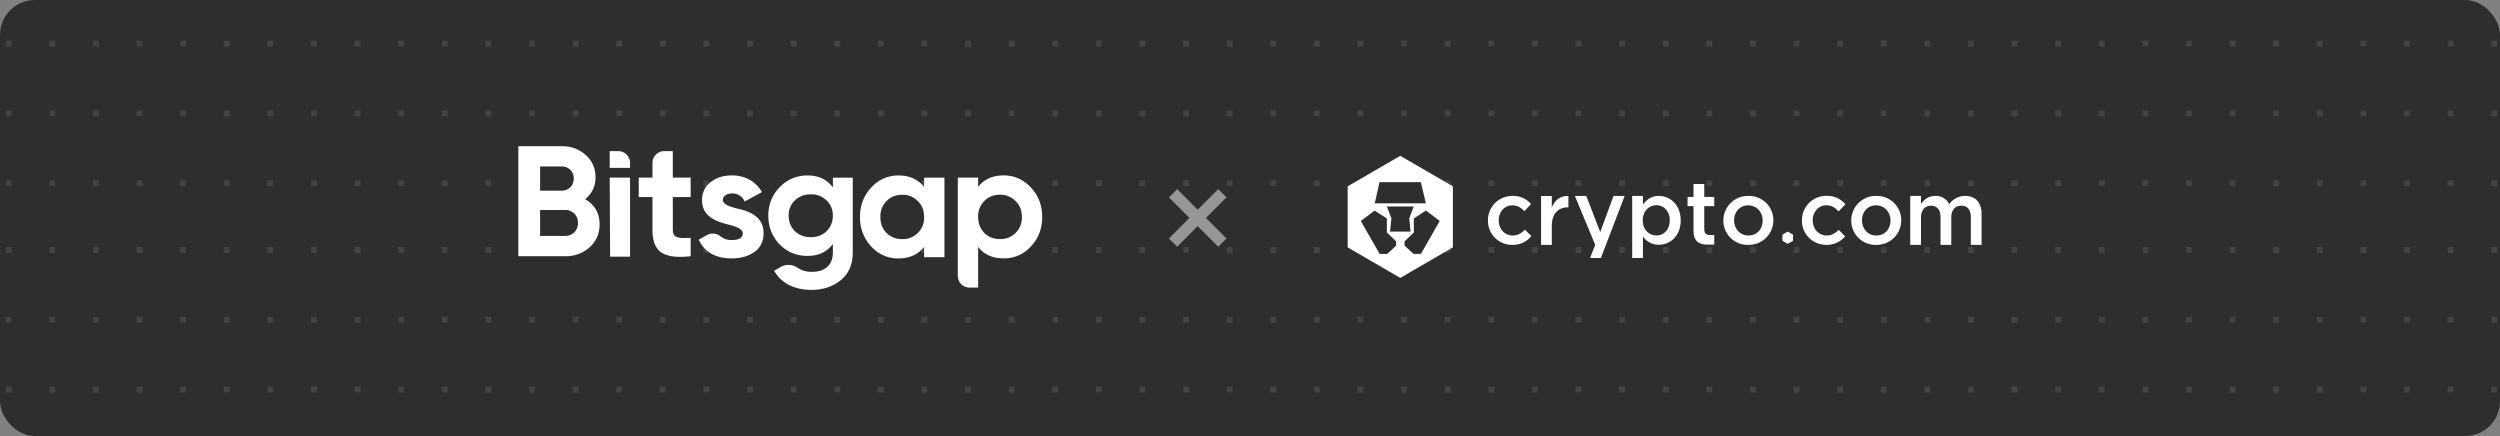
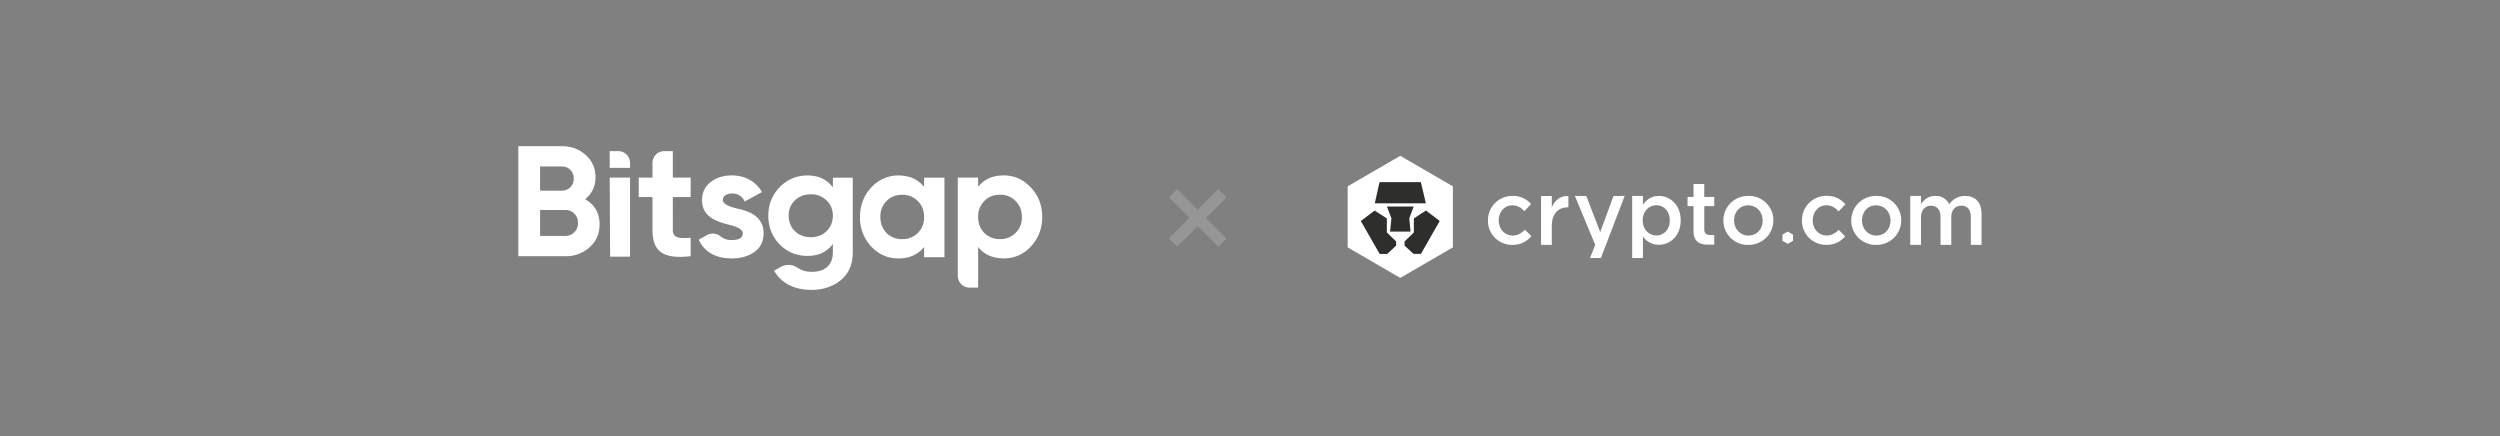
<svg xmlns="http://www.w3.org/2000/svg" fill="none" viewBox="0 0 860 150">
  <rect x="0" y="0" width="860" height="150" fill="#808080" stroke="none" />
  <g clip-path="url(#a)">
-     <rect width="860" height="150" rx="12" fill="#2E2E2D" />
-     <path d="M-86 14h-2v2h2v-2ZM-71 14h-2v2h2v-2ZM-58 14h2v2h-2v-2ZM-41 14h-2v2h2v-2ZM-28 14h2v2h-2v-2ZM-11 14h-2v2h2v-2ZM2 14h2v2H2v-2ZM19 14h-2v2h2v-2ZM32 14h2v2h-2v-2ZM49 14h-2v2h2v-2ZM62 14h2v2h-2v-2ZM79 14h-2v2h2v-2ZM92 14h2v2h-2v-2ZM109 14h-2v2h2v-2ZM122 14h2v2h-2v-2ZM139 14h-2v2h2v-2ZM152 14h2v2h-2v-2ZM169 14h-2v2h2v-2ZM182 14h2v2h-2v-2ZM199 14h-2v2h2v-2ZM212 14h2v2h-2v-2ZM229 14h-2v2h2v-2ZM242 14h2v2h-2v-2ZM259 14h-2v2h2v-2ZM272 14h2v2h-2v-2ZM289 14h-2v2h2v-2ZM302 14h2v2h-2v-2ZM319 14h-2v2h2v-2ZM332 14h2v2h-2v-2ZM349 14h-2v2h2v-2ZM362 14h2v2h-2v-2ZM379 14h-2v2h2v-2ZM392 14h2v2h-2v-2ZM409 14h-2v2h2v-2ZM422 14h2v2h-2v-2ZM439 14h-2v2h2v-2ZM452 14h2v2h-2v-2ZM469 14h-2v2h2v-2ZM482 14h2v2h-2v-2ZM499 14h-2v2h2v-2ZM512 14h2v2h-2v-2ZM529 14h-2v2h2v-2ZM542 14h2v2h-2v-2ZM559 14h-2v2h2v-2ZM572 14h2v2h-2v-2ZM589 14h-2v2h2v-2ZM602 14h2v2h-2v-2ZM619 14h-2v2h2v-2ZM632 14h2v2h-2v-2ZM649 14h-2v2h2v-2ZM662 14h2v2h-2v-2ZM679 14h-2v2h2v-2ZM692 14h2v2h-2v-2ZM709 14h-2v2h2v-2ZM722 14h2v2h-2v-2ZM739 14h-2v2h2v-2ZM752 14h2v2h-2v-2ZM769 14h-2v2h2v-2ZM782 14h2v2h-2v-2ZM799 14h-2v2h2v-2ZM812 14h2v2h-2v-2ZM829 14h-2v2h2v-2ZM842 14h2v2h-2v-2ZM859 14h-2v2h2v-2ZM872 14h2v2h-2v-2ZM889 14h-2v2h2v-2ZM902 14h2v2h-2v-2ZM919 14h-2v2h2v-2ZM932 14h2v2h-2v-2ZM949 14h-2v2h2v-2ZM-86 38h-2v2h2v-2ZM-71 38h-2v2h2v-2ZM-58 38h2v2h-2v-2ZM-41 38h-2v2h2v-2ZM-28 38h2v2h-2v-2ZM-11 38h-2v2h2v-2ZM2 38h2v2H2v-2ZM19 38h-2v2h2v-2ZM32 38h2v2h-2v-2ZM49 38h-2v2h2v-2ZM62 38h2v2h-2v-2ZM79 38h-2v2h2v-2ZM92 38h2v2h-2v-2ZM109 38h-2v2h2v-2ZM122 38h2v2h-2v-2ZM139 38h-2v2h2v-2ZM152 38h2v2h-2v-2ZM169 38h-2v2h2v-2ZM182 38h2v2h-2v-2ZM199 38h-2v2h2v-2ZM212 38h2v2h-2v-2ZM229 38h-2v2h2v-2ZM242 38h2v2h-2v-2ZM259 38h-2v2h2v-2ZM272 38h2v2h-2v-2ZM289 38h-2v2h2v-2ZM302 38h2v2h-2v-2ZM319 38h-2v2h2v-2ZM332 38h2v2h-2v-2ZM349 38h-2v2h2v-2ZM362 38h2v2h-2v-2ZM379 38h-2v2h2v-2ZM392 38h2v2h-2v-2ZM409 38h-2v2h2v-2ZM422 38h2v2h-2v-2ZM439 38h-2v2h2v-2ZM452 38h2v2h-2v-2ZM469 38h-2v2h2v-2ZM482 38h2v2h-2v-2ZM499 38h-2v2h2v-2ZM512 38h2v2h-2v-2ZM529 38h-2v2h2v-2ZM542 38h2v2h-2v-2ZM559 38h-2v2h2v-2ZM572 38h2v2h-2v-2ZM589 38h-2v2h2v-2ZM602 38h2v2h-2v-2ZM619 38h-2v2h2v-2ZM632 38h2v2h-2v-2ZM649 38h-2v2h2v-2ZM662 38h2v2h-2v-2ZM679 38h-2v2h2v-2ZM692 38h2v2h-2v-2ZM709 38h-2v2h2v-2ZM722 38h2v2h-2v-2ZM739 38h-2v2h2v-2ZM752 38h2v2h-2v-2ZM769 38h-2v2h2v-2ZM782 38h2v2h-2v-2ZM799 38h-2v2h2v-2ZM812 38h2v2h-2v-2ZM829 38h-2v2h2v-2ZM842 38h2v2h-2v-2ZM859 38h-2v2h2v-2ZM872 38h2v2h-2v-2ZM889 38h-2v2h2v-2ZM902 38h2v2h-2v-2ZM919 38h-2v2h2v-2ZM932 38h2v2h-2v-2ZM949 38h-2v2h2v-2ZM-88 62h2v2h-2v-2ZM-73 62h2v2h-2v-2ZM-56 62h-2v2h2v-2ZM-43 62h2v2h-2v-2ZM-26 62h-2v2h2v-2ZM-13 62h2v2h-2v-2ZM4 62H2v2h2v-2ZM17 62h2v2h-2v-2ZM34 62h-2v2h2v-2ZM47 62h2v2h-2v-2ZM64 62h-2v2h2v-2ZM77 62h2v2h-2v-2ZM94 62h-2v2h2v-2ZM107 62h2v2h-2v-2ZM124 62h-2v2h2v-2ZM137 62h2v2h-2v-2ZM154 62h-2v2h2v-2ZM167 62h2v2h-2v-2ZM184 62h-2v2h2v-2ZM197 62h2v2h-2v-2ZM214 62h-2v2h2v-2ZM227 62h2v2h-2v-2ZM244 62h-2v2h2v-2ZM257 62h2v2h-2v-2ZM274 62h-2v2h2v-2ZM287 62h2v2h-2v-2ZM304 62h-2v2h2v-2ZM317 62h2v2h-2v-2ZM334 62h-2v2h2v-2ZM347 62h2v2h-2v-2ZM364 62h-2v2h2v-2ZM377 62h2v2h-2v-2ZM394 62h-2v2h2v-2ZM407 62h2v2h-2v-2ZM424 62h-2v2h2v-2ZM437 62h2v2h-2v-2ZM454 62h-2v2h2v-2ZM467 62h2v2h-2v-2ZM484 62h-2v2h2v-2ZM497 62h2v2h-2v-2ZM514 62h-2v2h2v-2ZM527 62h2v2h-2v-2ZM544 62h-2v2h2v-2ZM557 62h2v2h-2v-2ZM574 62h-2v2h2v-2ZM587 62h2v2h-2v-2ZM604 62h-2v2h2v-2ZM617 62h2v2h-2v-2ZM634 62h-2v2h2v-2ZM647 62h2v2h-2v-2ZM664 62h-2v2h2v-2ZM677 62h2v2h-2v-2ZM694 62h-2v2h2v-2ZM707 62h2v2h-2v-2ZM724 62h-2v2h2v-2ZM737 62h2v2h-2v-2ZM754 62h-2v2h2v-2ZM767 62h2v2h-2v-2ZM784 62h-2v2h2v-2ZM797 62h2v2h-2v-2ZM814 62h-2v2h2v-2ZM827 62h2v2h-2v-2ZM844 62h-2v2h2v-2ZM857 62h2v2h-2v-2ZM874 62h-2v2h2v-2ZM887 62h2v2h-2v-2ZM904 62h-2v2h2v-2ZM917 62h2v2h-2v-2ZM934 62h-2v2h2v-2ZM947 62h2v2h-2v-2ZM-86 85h-2v2h2v-2ZM-71 85h-2v2h2v-2ZM-58 85h2v2h-2v-2ZM-41 85h-2v2h2v-2ZM-28 85h2v2h-2v-2ZM-11 85h-2v2h2v-2ZM2 85h2v2H2v-2ZM19 85h-2v2h2v-2ZM32 85h2v2h-2v-2ZM49 85h-2v2h2v-2ZM62 85h2v2h-2v-2ZM79 85h-2v2h2v-2ZM92 85h2v2h-2v-2ZM109 85h-2v2h2v-2ZM122 85h2v2h-2v-2ZM139 85h-2v2h2v-2ZM152 85h2v2h-2v-2ZM169 85h-2v2h2v-2ZM182 85h2v2h-2v-2ZM199 85h-2v2h2v-2ZM212 85h2v2h-2v-2ZM229 85h-2v2h2v-2ZM242 85h2v2h-2v-2ZM259 85h-2v2h2v-2ZM272 85h2v2h-2v-2ZM289 85h-2v2h2v-2ZM302 85h2v2h-2v-2ZM319 85h-2v2h2v-2ZM332 85h2v2h-2v-2ZM349 85h-2v2h2v-2ZM362 85h2v2h-2v-2ZM379 85h-2v2h2v-2ZM392 85h2v2h-2v-2ZM409 85h-2v2h2v-2ZM422 85h2v2h-2v-2ZM439 85h-2v2h2v-2ZM452 85h2v2h-2v-2ZM469 85h-2v2h2v-2ZM482 85h2v2h-2v-2ZM499 85h-2v2h2v-2ZM512 85h2v2h-2v-2ZM529 85h-2v2h2v-2ZM542 85h2v2h-2v-2ZM559 85h-2v2h2v-2ZM572 85h2v2h-2v-2ZM589 85h-2v2h2v-2ZM602 85h2v2h-2v-2ZM619 85h-2v2h2v-2ZM632 85h2v2h-2v-2ZM649 85h-2v2h2v-2ZM662 85h2v2h-2v-2ZM679 85h-2v2h2v-2ZM692 85h2v2h-2v-2ZM709 85h-2v2h2v-2ZM722 85h2v2h-2v-2ZM739 85h-2v2h2v-2ZM752 85h2v2h-2v-2ZM769 85h-2v2h2v-2ZM782 85h2v2h-2v-2ZM799 85h-2v2h2v-2ZM812 85h2v2h-2v-2ZM829 85h-2v2h2v-2ZM842 85h2v2h-2v-2ZM859 85h-2v2h2v-2ZM872 85h2v2h-2v-2ZM889 85h-2v2h2v-2ZM902 85h2v2h-2v-2ZM919 85h-2v2h2v-2ZM932 85h2v2h-2v-2ZM949 85h-2v2h2v-2ZM-88 109h2v2h-2v-2ZM-73 109h2v2h-2v-2ZM-56 109h-2v2h2v-2ZM-43 109h2v2h-2v-2ZM-26 109h-2v2h2v-2ZM-13 109h2v2h-2v-2ZM4 109H2v2h2v-2ZM17 109h2v2h-2v-2ZM34 109h-2v2h2v-2ZM47 109h2v2h-2v-2ZM64 109h-2v2h2v-2ZM77 109h2v2h-2v-2ZM94 109h-2v2h2v-2ZM107 109h2v2h-2v-2ZM124 109h-2v2h2v-2ZM137 109h2v2h-2v-2ZM154 109h-2v2h2v-2ZM167 109h2v2h-2v-2ZM184 109h-2v2h2v-2ZM197 109h2v2h-2v-2ZM214 109h-2v2h2v-2ZM227 109h2v2h-2v-2ZM244 109h-2v2h2v-2ZM257 109h2v2h-2v-2ZM274 109h-2v2h2v-2ZM287 109h2v2h-2v-2ZM304 109h-2v2h2v-2ZM317 109h2v2h-2v-2ZM334 109h-2v2h2v-2ZM347 109h2v2h-2v-2ZM364 109h-2v2h2v-2ZM377 109h2v2h-2v-2ZM394 109h-2v2h2v-2ZM407 109h2v2h-2v-2ZM424 109h-2v2h2v-2ZM437 109h2v2h-2v-2ZM454 109h-2v2h2v-2ZM467 109h2v2h-2v-2ZM484 109h-2v2h2v-2ZM497 109h2v2h-2v-2ZM514 109h-2v2h2v-2ZM527 109h2v2h-2v-2ZM544 109h-2v2h2v-2ZM557 109h2v2h-2v-2ZM574 109h-2v2h2v-2ZM587 109h2v2h-2v-2ZM604 109h-2v2h2v-2ZM617 109h2v2h-2v-2ZM634 109h-2v2h2v-2ZM647 109h2v2h-2v-2ZM664 109h-2v2h2v-2ZM677 109h2v2h-2v-2ZM694 109h-2v2h2v-2ZM707 109h2v2h-2v-2ZM724 109h-2v2h2v-2ZM737 109h2v2h-2v-2ZM754 109h-2v2h2v-2ZM767 109h2v2h-2v-2ZM784 109h-2v2h2v-2ZM797 109h2v2h-2v-2ZM814 109h-2v2h2v-2ZM827 109h2v2h-2v-2ZM844 109h-2v2h2v-2ZM857 109h2v2h-2v-2ZM874 109h-2v2h2v-2ZM887 109h2v2h-2v-2ZM904 109h-2v2h2v-2ZM917 109h2v2h-2v-2ZM934 109h-2v2h2v-2ZM947 109h2v2h-2v-2ZM-86 133h-2v2h2v-2ZM-71 133h-2v2h2v-2ZM-58 133h2v2h-2v-2ZM-41 133h-2v2h2v-2ZM-28 133h2v2h-2v-2ZM-11 133h-2v2h2v-2ZM2 133h2v2H2v-2ZM19 133h-2v2h2v-2ZM32 133h2v2h-2v-2ZM49 133h-2v2h2v-2ZM62 133h2v2h-2v-2ZM79 133h-2v2h2v-2ZM92 133h2v2h-2v-2ZM109 133h-2v2h2v-2ZM122 133h2v2h-2v-2ZM139 133h-2v2h2v-2ZM152 133h2v2h-2v-2ZM169 133h-2v2h2v-2ZM182 133h2v2h-2v-2ZM199 133h-2v2h2v-2ZM212 133h2v2h-2v-2ZM229 133h-2v2h2v-2ZM242 133h2v2h-2v-2ZM259 133h-2v2h2v-2ZM272 133h2v2h-2v-2ZM289 133h-2v2h2v-2ZM302 133h2v2h-2v-2ZM319 133h-2v2h2v-2ZM332 133h2v2h-2v-2ZM349 133h-2v2h2v-2ZM362 133h2v2h-2v-2ZM379 133h-2v2h2v-2ZM392 133h2v2h-2v-2ZM409 133h-2v2h2v-2ZM422 133h2v2h-2v-2ZM439 133h-2v2h2v-2ZM452 133h2v2h-2v-2ZM469 133h-2v2h2v-2ZM482 133h2v2h-2v-2ZM499 133h-2v2h2v-2ZM512 133h2v2h-2v-2ZM529 133h-2v2h2v-2ZM542 133h2v2h-2v-2ZM559 133h-2v2h2v-2ZM572 133h2v2h-2v-2ZM589 133h-2v2h2v-2ZM602 133h2v2h-2v-2ZM619 133h-2v2h2v-2ZM632 133h2v2h-2v-2ZM649 133h-2v2h2v-2ZM662 133h2v2h-2v-2ZM679 133h-2v2h2v-2ZM692 133h2v2h-2v-2ZM709 133h-2v2h2v-2ZM722 133h2v2h-2v-2ZM739 133h-2v2h2v-2ZM752 133h2v2h-2v-2ZM769 133h-2v2h2v-2ZM782 133h2v2h-2v-2ZM799 133h-2v2h2v-2ZM812 133h2v2h-2v-2ZM829 133h-2v2h2v-2ZM842 133h2v2h-2v-2ZM859 133h-2v2h2v-2ZM872 133h2v2h-2v-2ZM889 133h-2v2h2v-2ZM902 133h2v2h-2v-2ZM919 133h-2v2h2v-2ZM932 133h2v2h-2v-2ZM949 133h-2v2h2v-2Z" fill="#434342" />
    <path fill-rule="evenodd" clip-rule="evenodd" d="M206.26 77.16c0 3.2-1.14 5.84-3.42 7.9a12.14 12.14 0 0 1-8.42 3.08H178.3V50.29h14.98c3.26 0 5.98 1.03 8.2 3.03a9.82 9.82 0 0 1 3.37 7.63 9.2 9.2 0 0 1-3.58 7.56c3.3 1.9 4.99 4.81 4.99 8.65Zm-20.47-19.9v8.33h7.5a4.02 4.02 0 0 0 4.07-4.16 3.99 3.99 0 0 0-4.08-4.16h-7.49Zm8.63 23.9a4.3 4.3 0 0 0 4.4-4.48 4.28 4.28 0 0 0-4.4-4.44h-8.63v8.93h8.63ZM216.66 88.3h-6.78l-.14-27.2h7v27.03l-.08.16ZM209.74 57.74v-5.75h2.93a4.06 4.06 0 0 1 4.07 4.06v1.69h-7ZM253.6 71.75c3.97.81 9.13 2.7 9.07 8.49 0 2.75-1.03 4.92-3.15 6.43-2.06 1.46-4.67 2.22-7.76 2.22-5.6 0-9.4-2.16-11.4-6.44l2.87-1.6a4.2 4.2 0 0 1 4.75.54 5.7 5.7 0 0 0 3.78 1.17c2.5 0 3.75-.75 3.75-2.32 0-1.46-2.18-2.27-4.94-2.98-4.02-1.02-9.07-2.7-9.07-8.32 0-2.65.97-4.76 2.93-6.27 2-1.57 4.45-2.33 7.38-2.33 4.4 0 8.2 2.06 10.32 5.73l-5.97 3.25a4.48 4.48 0 0 0-4.35-2.76c-1.79 0-3.15.87-3.15 2.22 0 1.46 2.18 2.27 4.94 2.97ZM286.5 61.11h6.85v25.74c0 4.16-1.42 7.35-4.19 9.57-2.76 2.21-6.08 3.3-9.98 3.3-5.87 0-10.48-2.28-12.87-6.6l2.24-1.28a5.46 5.46 0 0 1 5.83.29 8.55 8.55 0 0 0 5.01 1.37c4.4 0 7.12-2.38 7.12-6.65v-2.92c-2.07 2.75-4.95 4.1-8.7 4.1-3.85 0-7.05-1.35-9.66-4-2.55-2.7-3.85-6-3.85-9.83 0-3.84 1.3-7.09 3.9-9.79 2.61-2.7 5.82-4.05 9.62-4.05 3.74 0 6.62 1.35 8.69 4.1v-3.35Zm-2.17 7.84a7.34 7.34 0 0 0-5.43-2.1c-2.22 0-4.01.7-5.48 2.1a7 7 0 0 0-2.12 5.25c0 4.32 3.2 7.4 7.6 7.4 4.4 0 7.6-3.08 7.6-7.4 0-2.11-.7-3.9-2.17-5.25ZM317.89 61.11h7v27.37h-7v-3.53c-2.12 2.65-5.05 3.95-8.85 3.95-3.64 0-6.74-1.35-9.34-4.1a14.46 14.46 0 0 1-3.86-10.17c0-4 1.3-7.35 3.86-10.11a12.4 12.4 0 0 1 9.34-4.16c3.8 0 6.73 1.3 8.85 3.94v-3.19Zm-7.55 21.14a7.3 7.3 0 0 0 7.55-7.62c0-2.22-.71-4.06-2.17-5.46a7.13 7.13 0 0 0-5.38-2.16c-2.17 0-3.96.7-5.38 2.16a7.4 7.4 0 0 0-2.11 5.46c0 2.22.7 4.05 2.11 5.51a7.3 7.3 0 0 0 5.38 2.11ZM354.62 64.5c2.6 2.76 3.9 6.11 3.9 10.12 0 4-1.3 7.4-3.9 10.16a12.27 12.27 0 0 1-9.34 4.1c-3.8 0-6.74-1.29-8.8-3.94v14h-2.94a4.05 4.05 0 0 1-4.06-4.04V61.1h7v3.19c2.06-2.65 5-3.95 8.8-3.95 3.63 0 6.78 1.4 9.34 4.17Zm-10.65 17.74a7.3 7.3 0 0 0 7.55-7.62c0-2.22-.7-4.06-2.17-5.46a7.14 7.14 0 0 0-5.38-2.17c-2.17 0-3.96.7-5.37 2.17a7.4 7.4 0 0 0-2.12 5.46c0 2.21.7 4.05 2.12 5.51a7.3 7.3 0 0 0 5.37 2.1ZM231.45 51.98h-2.94a4.06 4.06 0 0 0-4.06 4.05v5.07h-4.73v6.7h4.73v11.25c0 7.4 3.53 10.16 13.14 9.08v-6.32c-4.02.21-6.14.16-6.14-2.76V67.8h6.14v-6.7h-6.14v-9.12Z" fill="#fff" />
    <path d="m421.9 67.9-2.83-2.83-7.07 7.07-7.07-7.07-2.83 2.83 7.07 7.07-7.07 7.07 2.83 2.83L412 77.8l7.07 7.07 2.83-2.83-7.07-7.07 7.07-7.07Z" fill="#969696" />
    <path fill-rule="evenodd" clip-rule="evenodd" d="M520.2 84.23a8.24 8.24 0 0 1-8.34-8.37 8.33 8.33 0 0 1 8.37-8.46 8.06 8.06 0 0 1 6.45 2.78l-2.3 2.47c-1.12-1.19-2.31-2.01-4.18-2.01-2.69 0-4.64 2.32-4.64 5.16 0 2.9 1.98 5.22 4.83 5.22 1.74 0 3.02-.82 4.18-2.01l2.23 2.2a8.16 8.16 0 0 1-6.6 3.02Zm13.62 0h-3.7v-16.8h3.7v3.94c1-2.41 2.87-4.07 5.71-3.94v3.9h-.21c-3.24 0-5.5 2.12-5.5 6.4v6.5Zm25.06-16.83-8.17 21.36h-3.75l1.8-4.52-7-16.84h3.93l4.78 12.44 4.58-12.44h3.83Zm10.91 3.2c-2.5 0-4.7 2.05-4.7 5.2 0 3.15 2.2 5.2 4.7 5.2 2.54 0 4.61-2 4.61-5.2 0-3.18-2.1-5.2-4.61-5.2Zm.85 13.6a6.58 6.58 0 0 1-5.47-2.84v7.4h-3.7V67.4h3.7v3.02c1.2-1.68 2.88-3.02 5.47-3.02 3.82 0 7.52 3.02 7.52 8.4 0 5.38-3.66 8.4-7.52 8.4m15.63-13.29v7.91c0 1.44.72 2.02 1.98 2.02h1.45v3.3h-2.53c-2.69-.01-4.6-1.2-4.6-4.74v-8.49h-2.05v-3.17h2.05V63.3h3.7v4.44h3.43v3.17h-3.44Zm15.12-.27c-2.96 0-4.86 2.32-4.86 5.16 0 2.87 2.05 5.22 4.92 5.22 3 0 4.9-2.32 4.9-5.16 0-2.87-2.06-5.22-4.96-5.22Zm0 13.6a8.35 8.35 0 0 1-8.55-8.38 8.44 8.44 0 0 1 8.61-8.46 8.36 8.36 0 0 1 8.59 8.4 8.44 8.44 0 0 1-8.65 8.43Zm15.41-3.4v1.86a.2.2 0 0 1-.1.2l-1.61.92a.2.2 0 0 1-.22 0l-1.62-.93a.22.22 0 0 1-.07-.08.23.23 0 0 1-.03-.1v-1.87c0-.07.04-.14.1-.19l1.62-.93a.2.2 0 0 1 .22 0l1.6.94a.21.21 0 0 1 .11.18Zm28.58-10.2c-2.96 0-4.85 2.32-4.85 5.16 0 2.87 2.04 5.22 4.92 5.22 2.99 0 4.88-2.32 4.88-5.16 0-2.87-2.04-5.22-4.95-5.22Zm0 13.6a8.35 8.35 0 0 1-8.55-8.38 8.44 8.44 0 0 1 8.62-8.46 8.36 8.36 0 0 1 8.58 8.4 8.44 8.44 0 0 1-8.65 8.43Zm-17.32-.03a8.24 8.24 0 0 1-8.18-8.53 8.33 8.33 0 0 1 8.53-8.3 8.06 8.06 0 0 1 6.4 2.9l-2.34 2.44c-1.1-1.22-2.28-2.06-4.15-2.1-2.69-.05-4.69 2.23-4.74 5.07-.06 2.9 1.89 5.26 4.72 5.32 1.75.03 3.05-.77 4.23-1.94l2.19 2.25a8.17 8.17 0 0 1-6.66 2.9ZM676 67.4c3.52 0 5.66 2.23 5.66 6.17v10.66h-3.7V74.7c0-2.57-1.2-3.94-3.27-3.94-2.01 0-3.45 1.4-3.45 4v9.47h-3.7v-9.56c0-2.5-1.22-3.91-3.27-3.91-2.04 0-3.45 1.53-3.45 4.03v9.44h-3.7V67.4h3.7v2.78c1.04-1.44 2.44-2.78 4.92-2.78a5.07 5.07 0 0 1 4.8 2.84A6.6 6.6 0 0 1 676 67.4ZM463.6 64.1v21l18.09 10.5 18.1-10.5v-21l-18.1-10.5-18.1 10.5Z" fill="#fff" />
    <path fill-rule="evenodd" clip-rule="evenodd" d="M488.78 62.66h-14.22l-1.64 7.29h17.58l-1.72-7.29Zm-11.7 17.32v-4.84l-4.2-2.7-4.77 3.57 6.5 11.35h2.59l3.07-2.87v-1.44l-3.18-3.07Z" fill="#2E2E2D" />
    <path fill-rule="evenodd" clip-rule="evenodd" d="M486.3 71.05h-9.2l1.55 4.07-.47 4.56h3.5l3.55-.01-.44-4.55 1.52-4.07Z" fill="#2E2E2D" />
    <path fill-rule="evenodd" clip-rule="evenodd" d="m490.52 72.41-4.16 2.73v4.84l-3.19 3.07v1.44l3.07 2.84h2.56l6.47-11.32-4.75-3.6Z" fill="#2E2E2D" />
  </g>
  <defs>
    <clipPath id="a">
      <rect width="860" height="150" rx="12" fill="#fff" />
    </clipPath>
  </defs>
</svg>